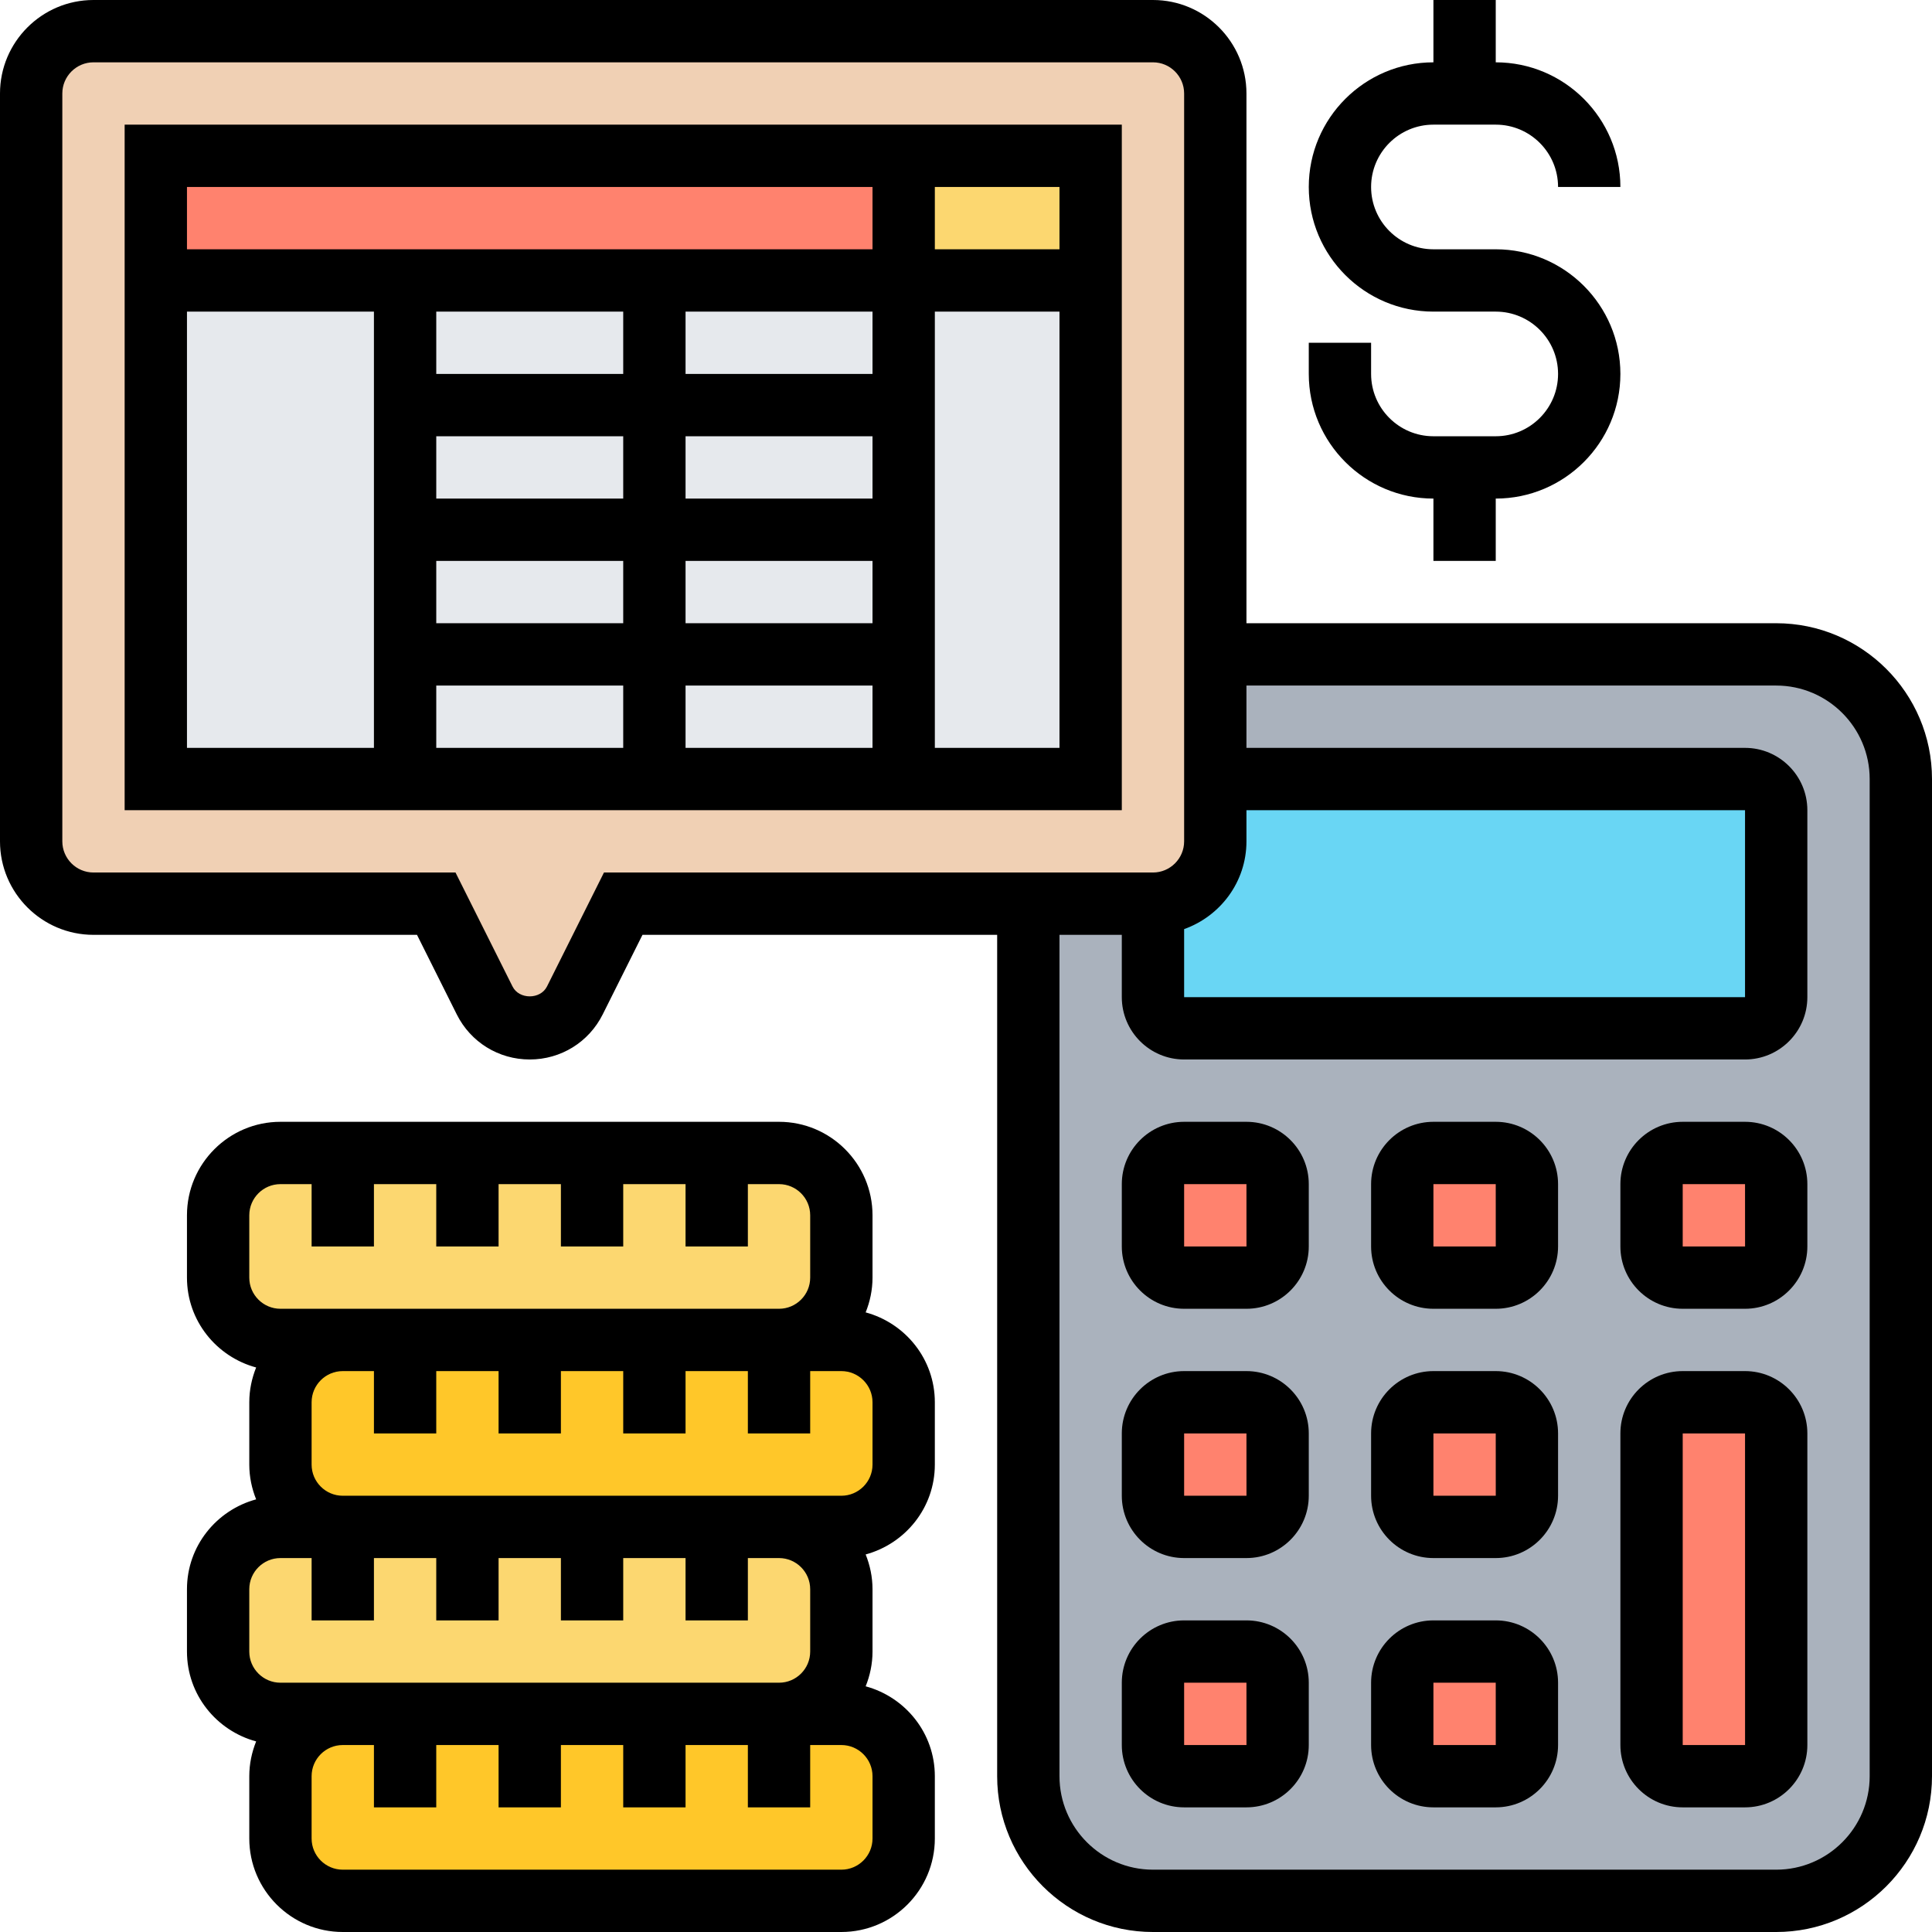
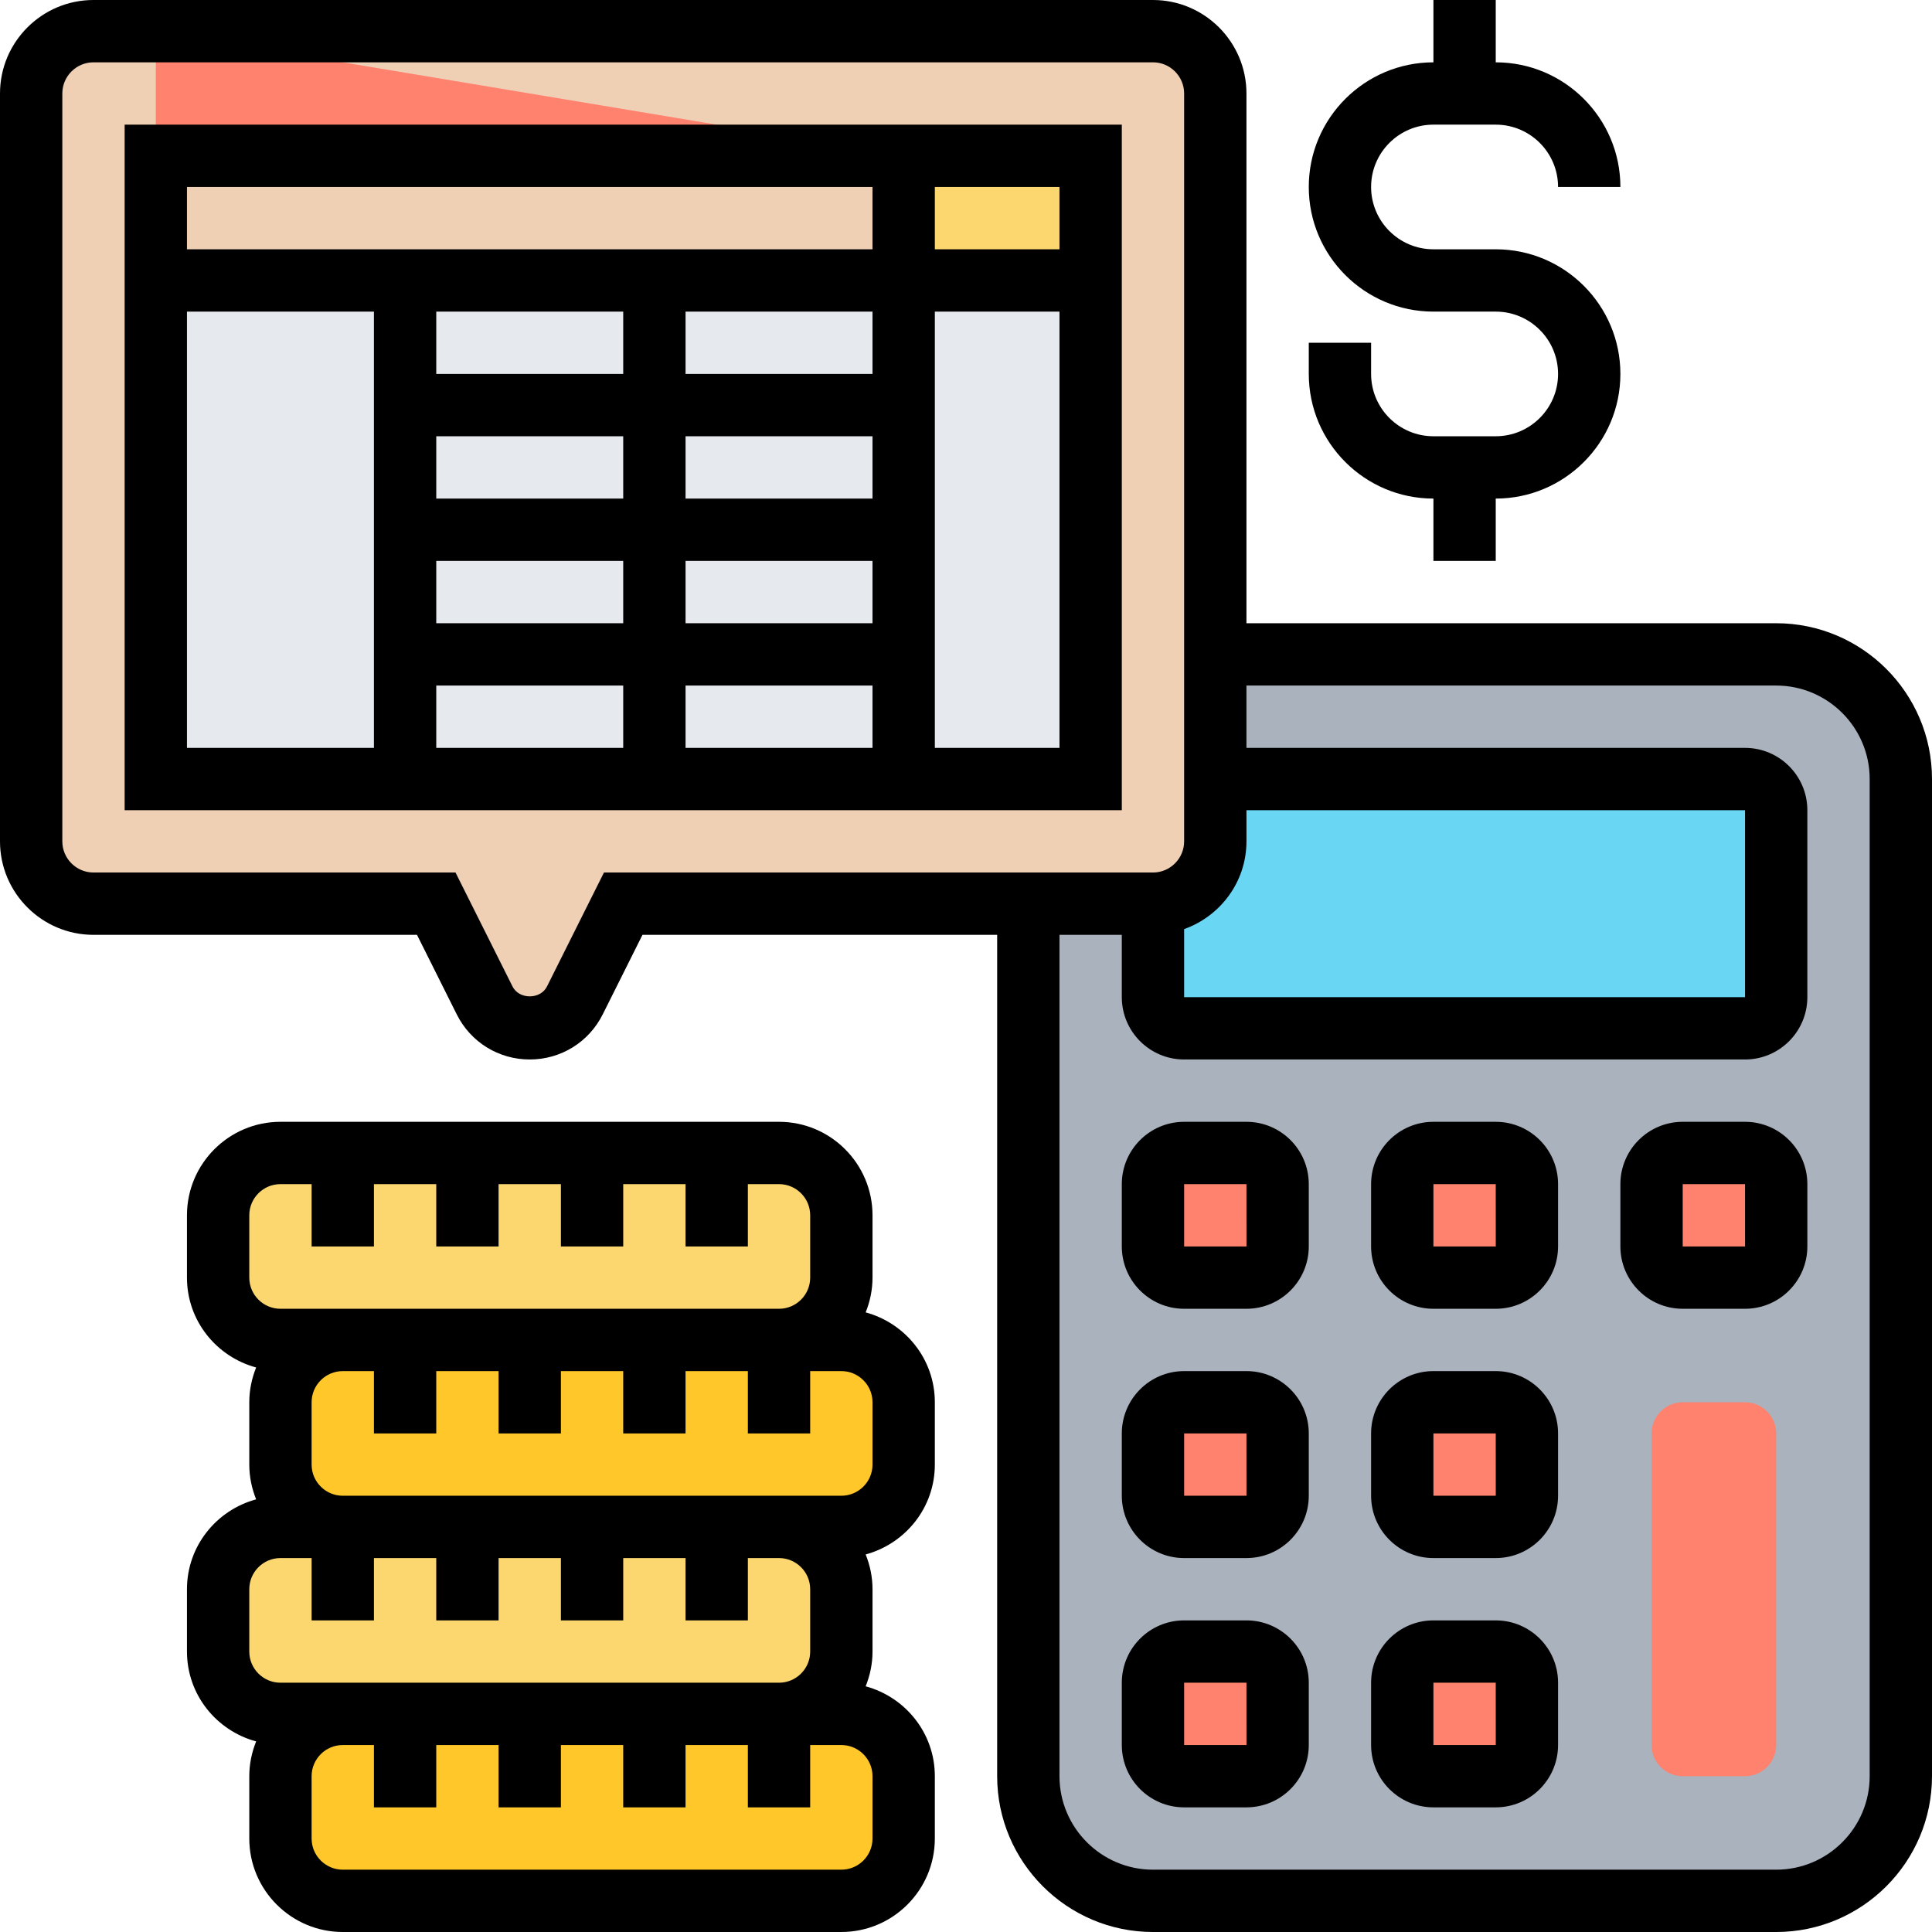
<svg xmlns="http://www.w3.org/2000/svg" id="Layer_5" height="512" viewBox="0 0 62 62" width="512">
  <g>
    <g>
      <g>
        <path d="m13 55h4 4 4 2c1.1 0 2 .9 2 2v2c0 1.1-.9 2-2 2h-16c-1.1 0-2-.9-2-2v-2c0-1.1.9-2 2-2z" fill="#ffc729" />
      </g>
      <g>
        <path d="m13 43h4 4 4 2c1.1 0 2 .9 2 2v2c0 1.1-.9 2-2 2h-2-2-4-4-4c-1.1 0-2-.9-2-2v-2c0-1.1.9-2 2-2z" fill="#ffc729" />
      </g>
      <g>
        <path d="m17 55h-4-2-2c-1.1 0-2-.9-2-2v-2c0-1.1.9-2 2-2h2 4 4 4 2c1.1 0 2 .9 2 2v2c0 1.1-.9 2-2 2h-4z" fill="#fcd770" />
      </g>
      <g>
        <path d="m17 43h-4-2-2c-1.1 0-2-.9-2-2v-2c0-1.1.9-2 2-2h2 4 4 4 2c1.1 0 2 .9 2 2v2c0 1.1-.9 2-2 2h-4z" fill="#fcd770" />
      </g>
      <g>
        <path d="m57 21h-24v36c0 2.21 1.79 4 4 4h20c2.21 0 4-1.79 4-4v-32c0-2.21-1.79-4-4-4z" fill="#aab2bd" />
      </g>
      <g>
        <path d="m57 46v10c0 .55-.45 1-1 1h-2c-.55 0-1-.45-1-1v-10c0-.55.45-1 1-1h2c.55 0 1 .45 1 1z" fill="#ff826e" />
      </g>
      <g>
        <path d="m57 38v2c0 .55-.45 1-1 1h-2c-.55 0-1-.45-1-1v-2c0-.55.45-1 1-1h2c.55 0 1 .45 1 1z" fill="#ff826e" />
      </g>
      <g>
        <path d="m49 38v2c0 .55-.45 1-1 1h-2c-.55 0-1-.45-1-1v-2c0-.55.45-1 1-1h2c.55 0 1 .45 1 1z" fill="#ff826e" />
      </g>
      <g>
        <path d="m49 46v2c0 .55-.45 1-1 1h-2c-.55 0-1-.45-1-1v-2c0-.55.45-1 1-1h2c.55 0 1 .45 1 1z" fill="#ff826e" />
      </g>
      <g>
        <path d="m49 54v2c0 .55-.45 1-1 1h-2c-.55 0-1-.45-1-1v-2c0-.55.45-1 1-1h2c.55 0 1 .45 1 1z" fill="#ff826e" />
      </g>
      <g>
        <path d="m41 54v2c0 .55-.45 1-1 1h-2c-.55 0-1-.45-1-1v-2c0-.55.45-1 1-1h2c.55 0 1 .45 1 1z" fill="#ff826e" />
      </g>
      <g>
        <path d="m41 46v2c0 .55-.45 1-1 1h-2c-.55 0-1-.45-1-1v-2c0-.55.45-1 1-1h2c.55 0 1 .45 1 1z" fill="#ff826e" />
      </g>
      <g>
        <path d="m41 38v2c0 .55-.45 1-1 1h-2c-.55 0-1-.45-1-1v-2c0-.55.45-1 1-1h2c.55 0 1 .45 1 1z" fill="#ff826e" />
      </g>
      <g>
        <path d="m57 26v6c0 .55-.45 1-1 1h-18c-.55 0-1-.45-1-1v-3c1.1 0 2-.9 2-2v-2h17c.55 0 1 .45 1 1z" fill="#69d6f4" />
      </g>
      <g>
        <path d="m39 25v2c0 1.1-.9 2-2 2h-4-13l-1.55 3.11c-.28.54-.84.89-1.45.89s-1.17-.35-1.45-.89l-1.55-3.11h-11c-1.1 0-2-.9-2-2v-24c0-1.1.9-2 2-2h34c1.1 0 2 .9 2 2v18z" fill="#f0d0b4" />
      </g>
      <g>
        <path d="m5 9h30v16h-30z" fill="#e6e9ed" />
      </g>
      <g>
        <path d="m29 5h6v4h-6z" fill="#fcd770" />
      </g>
      <g>
-         <path d="m29 5v4h-16-8v-4z" fill="#ff826e" />
+         <path d="m29 5h-16-8v-4z" fill="#ff826e" />
      </g>
    </g>
    <g>
      <path d="m57 20h-17v-17c0-1.654-1.346-3-3-3h-34c-1.654 0-3 1.346-3 3v24c0 1.654 1.346 3 3 3h10.382l1.276 2.553c.446.892 1.344 1.447 2.342 1.447s1.896-.555 2.342-1.447l1.276-2.553h11.382v27c0 2.757 2.243 5 5 5h20c2.757 0 5-2.243 5-5v-32c0-2.757-2.243-5-5-5zm-19 9.816c1.161-.414 2-1.514 2-2.816v-1h16v6h-18zm-18.618-1.816-1.829 3.658c-.211.422-.895.422-1.105 0l-1.83-3.658h-11.618c-.551 0-1-.449-1-1v-24c0-.551.449-1 1-1h34c.551 0 1 .449 1 1v24c0 .551-.449 1-1 1zm40.618 29c0 1.654-1.346 3-3 3h-20c-1.654 0-3-1.346-3-3v-27h2v2c0 1.103.897 2 2 2h18c1.103 0 2-.897 2-2v-6c0-1.103-.897-2-2-2h-16v-2h17c1.654 0 3 1.346 3 3z" />
-       <path d="m56 44h-2c-1.103 0-2 .897-2 2v10c0 1.103.897 2 2 2h2c1.103 0 2-.897 2-2v-10c0-1.103-.897-2-2-2zm-2 12v-10h2l.001 10z" />
      <path d="m48 52h-2c-1.103 0-2 .897-2 2v2c0 1.103.897 2 2 2h2c1.103 0 2-.897 2-2v-2c0-1.103-.897-2-2-2zm-2 4v-2h2l.001 2z" />
      <path d="m40 52h-2c-1.103 0-2 .897-2 2v2c0 1.103.897 2 2 2h2c1.103 0 2-.897 2-2v-2c0-1.103-.897-2-2-2zm-2 4v-2h2l.001 2z" />
      <path d="m48 44h-2c-1.103 0-2 .897-2 2v2c0 1.103.897 2 2 2h2c1.103 0 2-.897 2-2v-2c0-1.103-.897-2-2-2zm-2 4v-2h2l.001 2z" />
      <path d="m40 44h-2c-1.103 0-2 .897-2 2v2c0 1.103.897 2 2 2h2c1.103 0 2-.897 2-2v-2c0-1.103-.897-2-2-2zm-2 4v-2h2l.001 2z" />
      <path d="m48 36h-2c-1.103 0-2 .897-2 2v2c0 1.103.897 2 2 2h2c1.103 0 2-.897 2-2v-2c0-1.103-.897-2-2-2zm-2 4v-2h2l.001 2z" />
      <path d="m56 36h-2c-1.103 0-2 .897-2 2v2c0 1.103.897 2 2 2h2c1.103 0 2-.897 2-2v-2c0-1.103-.897-2-2-2zm-2 4v-2h2l.001 2z" />
      <path d="m40 36h-2c-1.103 0-2 .897-2 2v2c0 1.103.897 2 2 2h2c1.103 0 2-.897 2-2v-2c0-1.103-.897-2-2-2zm-2 4v-2h2l.001 2z" />
      <path d="m46 16v2h2v-2c2.206 0 4-1.794 4-4s-1.794-4-4-4h-2c-1.103 0-2-.897-2-2s.897-2 2-2h2c1.103 0 2 .897 2 2h2c0-2.206-1.794-4-4-4v-2h-2v2c-2.206 0-4 1.794-4 4s1.794 4 4 4h2c1.103 0 2 .897 2 2s-.897 2-2 2h-2c-1.103 0-2-.897-2-2v-1h-2v1c0 2.206 1.794 4 4 4z" />
      <path d="m27.78 42.116c.139-.346.22-.721.22-1.116v-2c0-1.654-1.346-3-3-3h-16c-1.654 0-3 1.346-3 3v2c0 1.383.945 2.539 2.22 2.884-.139.346-.22.721-.22 1.116v2c0 .395.081.77.22 1.116-1.275.345-2.22 1.501-2.22 2.884v2c0 1.383.945 2.539 2.22 2.884-.139.346-.22.721-.22 1.116v2c0 1.654 1.346 3 3 3h16c1.654 0 3-1.346 3-3v-2c0-1.383-.945-2.539-2.22-2.884.139-.346.22-.721.22-1.116v-2c0-.395-.081-.77-.22-1.116 1.275-.346 2.22-1.501 2.22-2.884v-2c0-1.383-.945-2.539-2.22-2.884zm-19.78-3.116c0-.552.449-1 1-1h1v2h2v-2h2v2h2v-2h2v2h2v-2h2v2h2v-2h1c.551 0 1 .448 1 1v2c0 .552-.449 1-1 1h-14-2c-.551 0-1-.448-1-1zm0 12c0-.552.449-1 1-1h1v2h2v-2h2v2h2v-2h2v2h2v-2h2v2h2v-2h1c.551 0 1 .448 1 1v2c0 .552-.449 1-1 1h-14-2c-.551 0-1-.448-1-1zm20 8c0 .552-.449 1-1 1h-16c-.551 0-1-.448-1-1v-2c0-.552.449-1 1-1h1v2h2v-2h2v2h2v-2h2v2h2v-2h2v2h2v-2h1c.551 0 1 .448 1 1zm0-12c0 .552-.449 1-1 1h-2-14c-.551 0-1-.448-1-1v-2c0-.552.449-1 1-1h1v2h2v-2h2v2h2v-2h2v2h2v-2h2v2h2v-2h1c.551 0 1 .448 1 1z" />
      <path d="m4 26h32v-22h-32zm2-16h6v14h-6zm22 10h-6v-2h6zm-14-2h6v2h-6zm14-2h-6v-2h6zm-8 0h-6v-2h6zm-6 6h6v2h-6zm8 0h6v2h-6zm6-10h-6v-2h6zm-8 0h-6v-2h6zm10 12v-14h4v14zm4-16h-4v-2h4zm-6-2v2h-22v-2z" />
    </g>
  </g>
</svg>